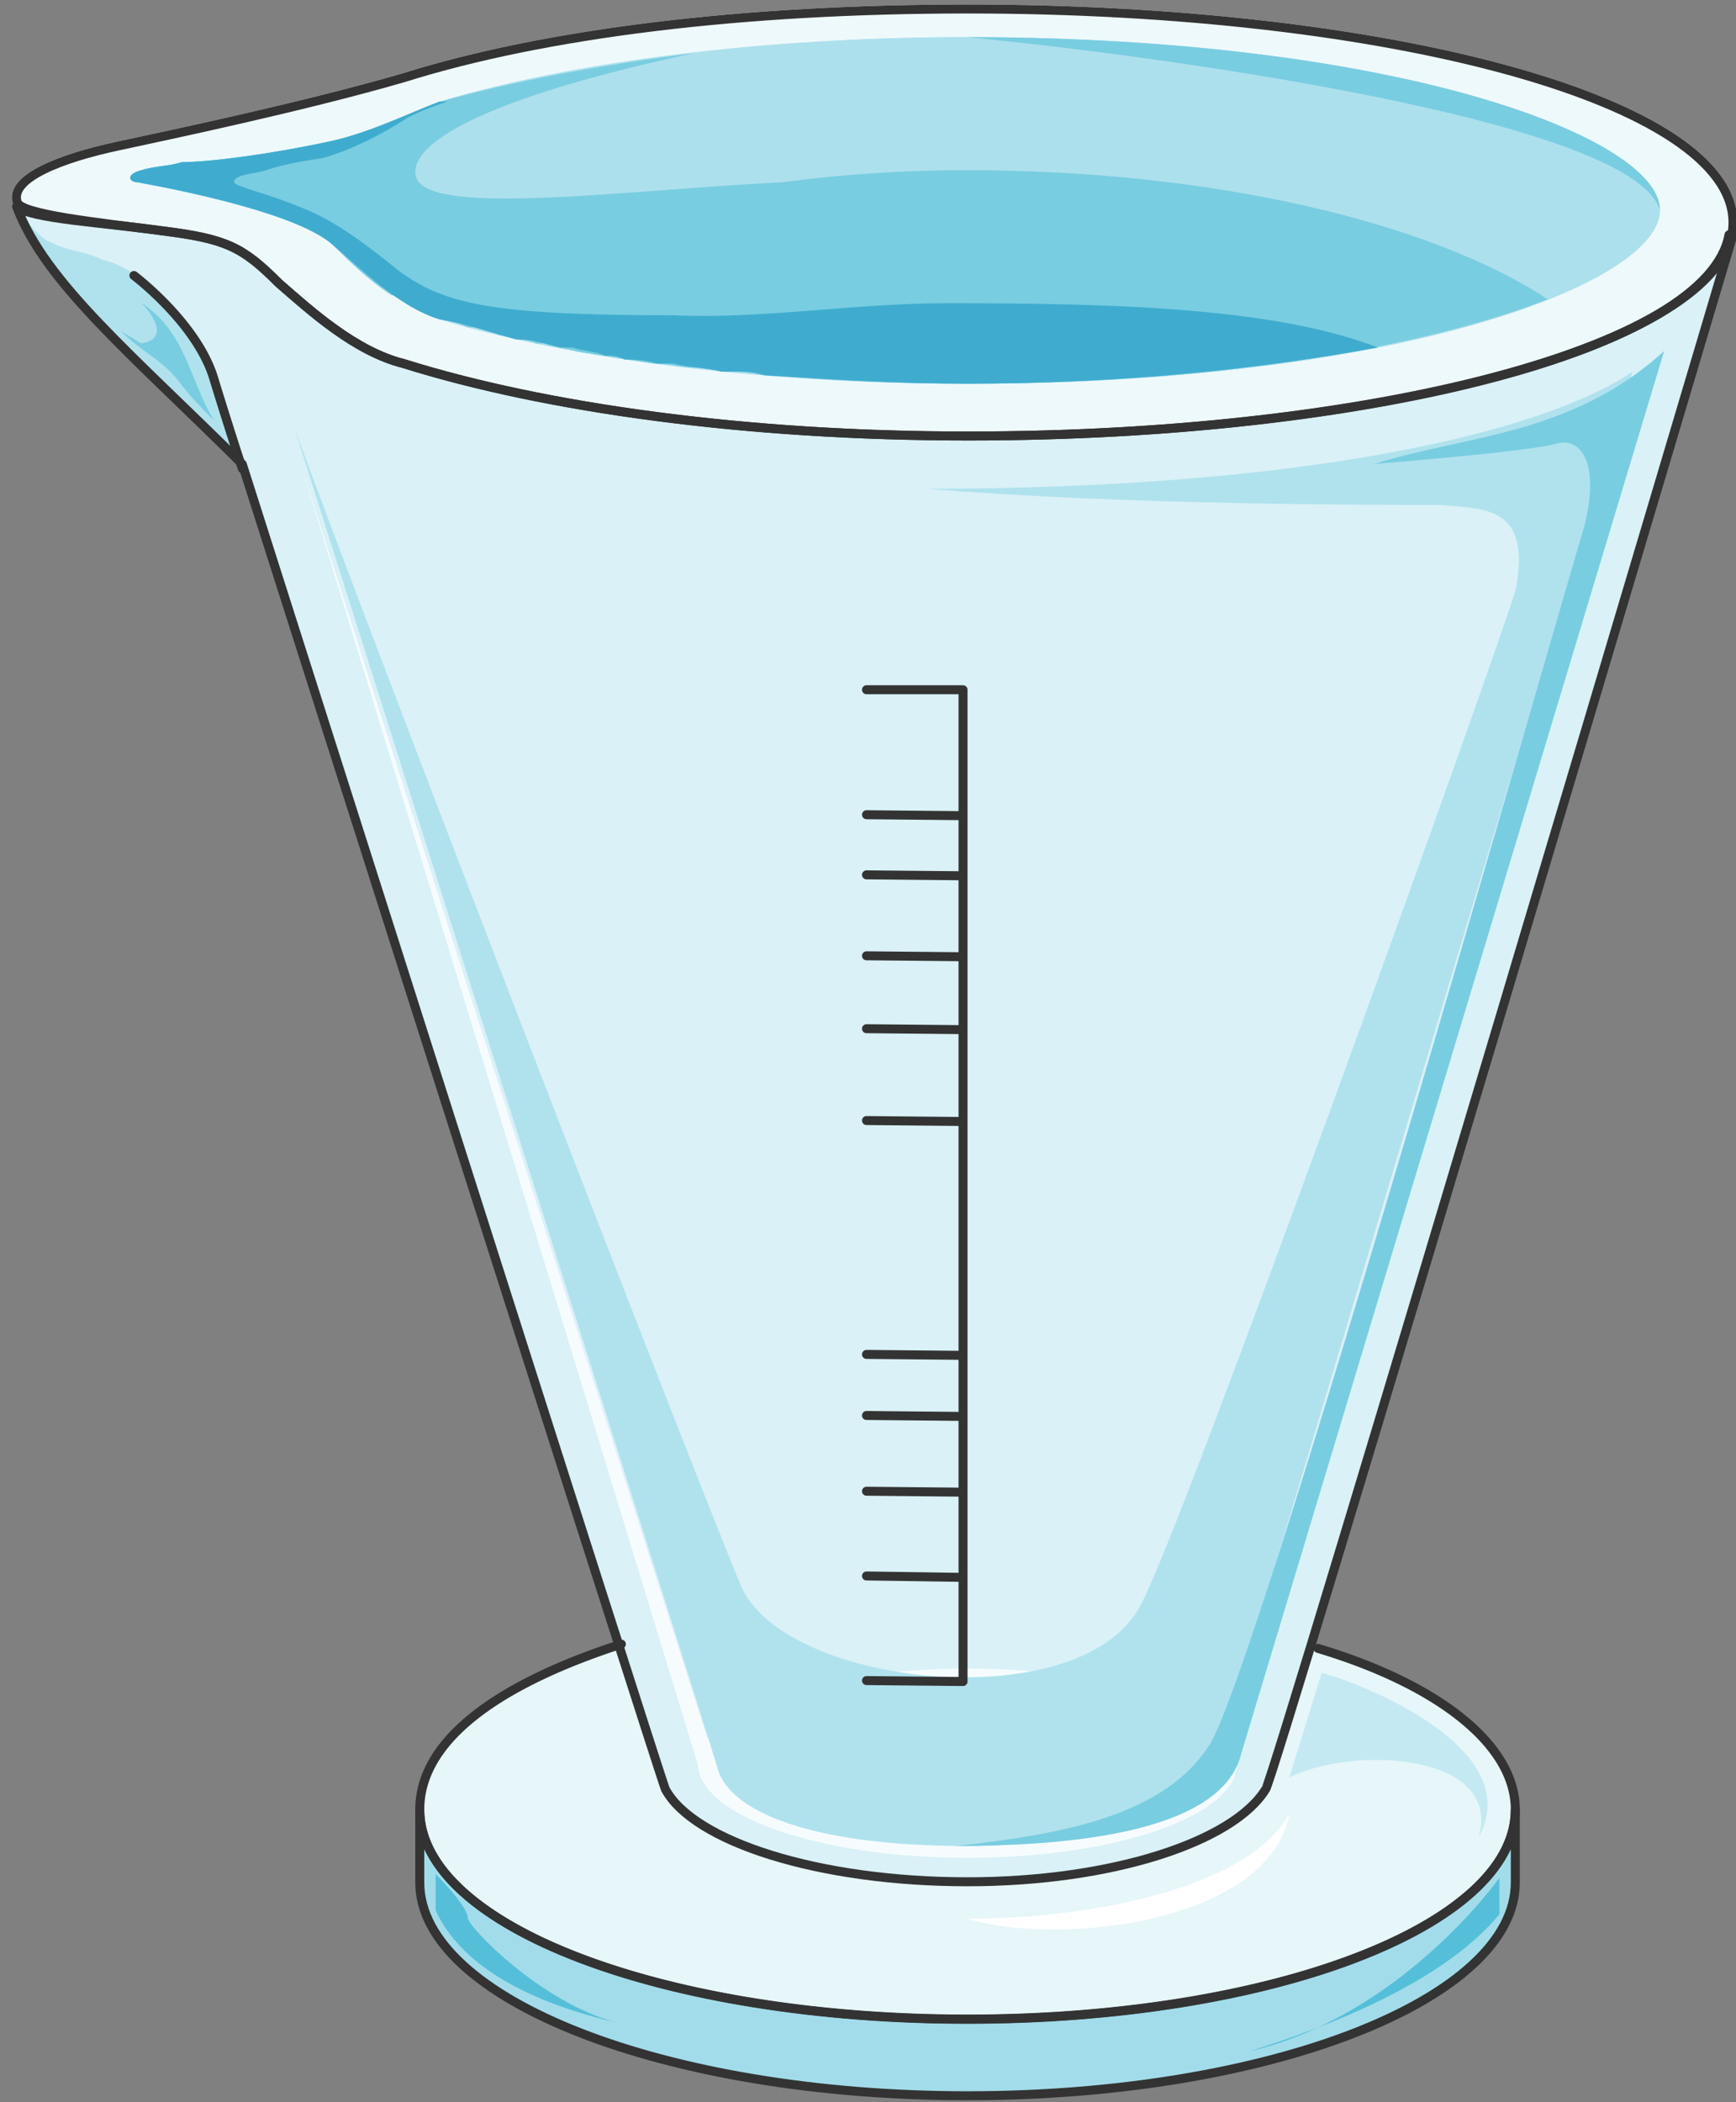
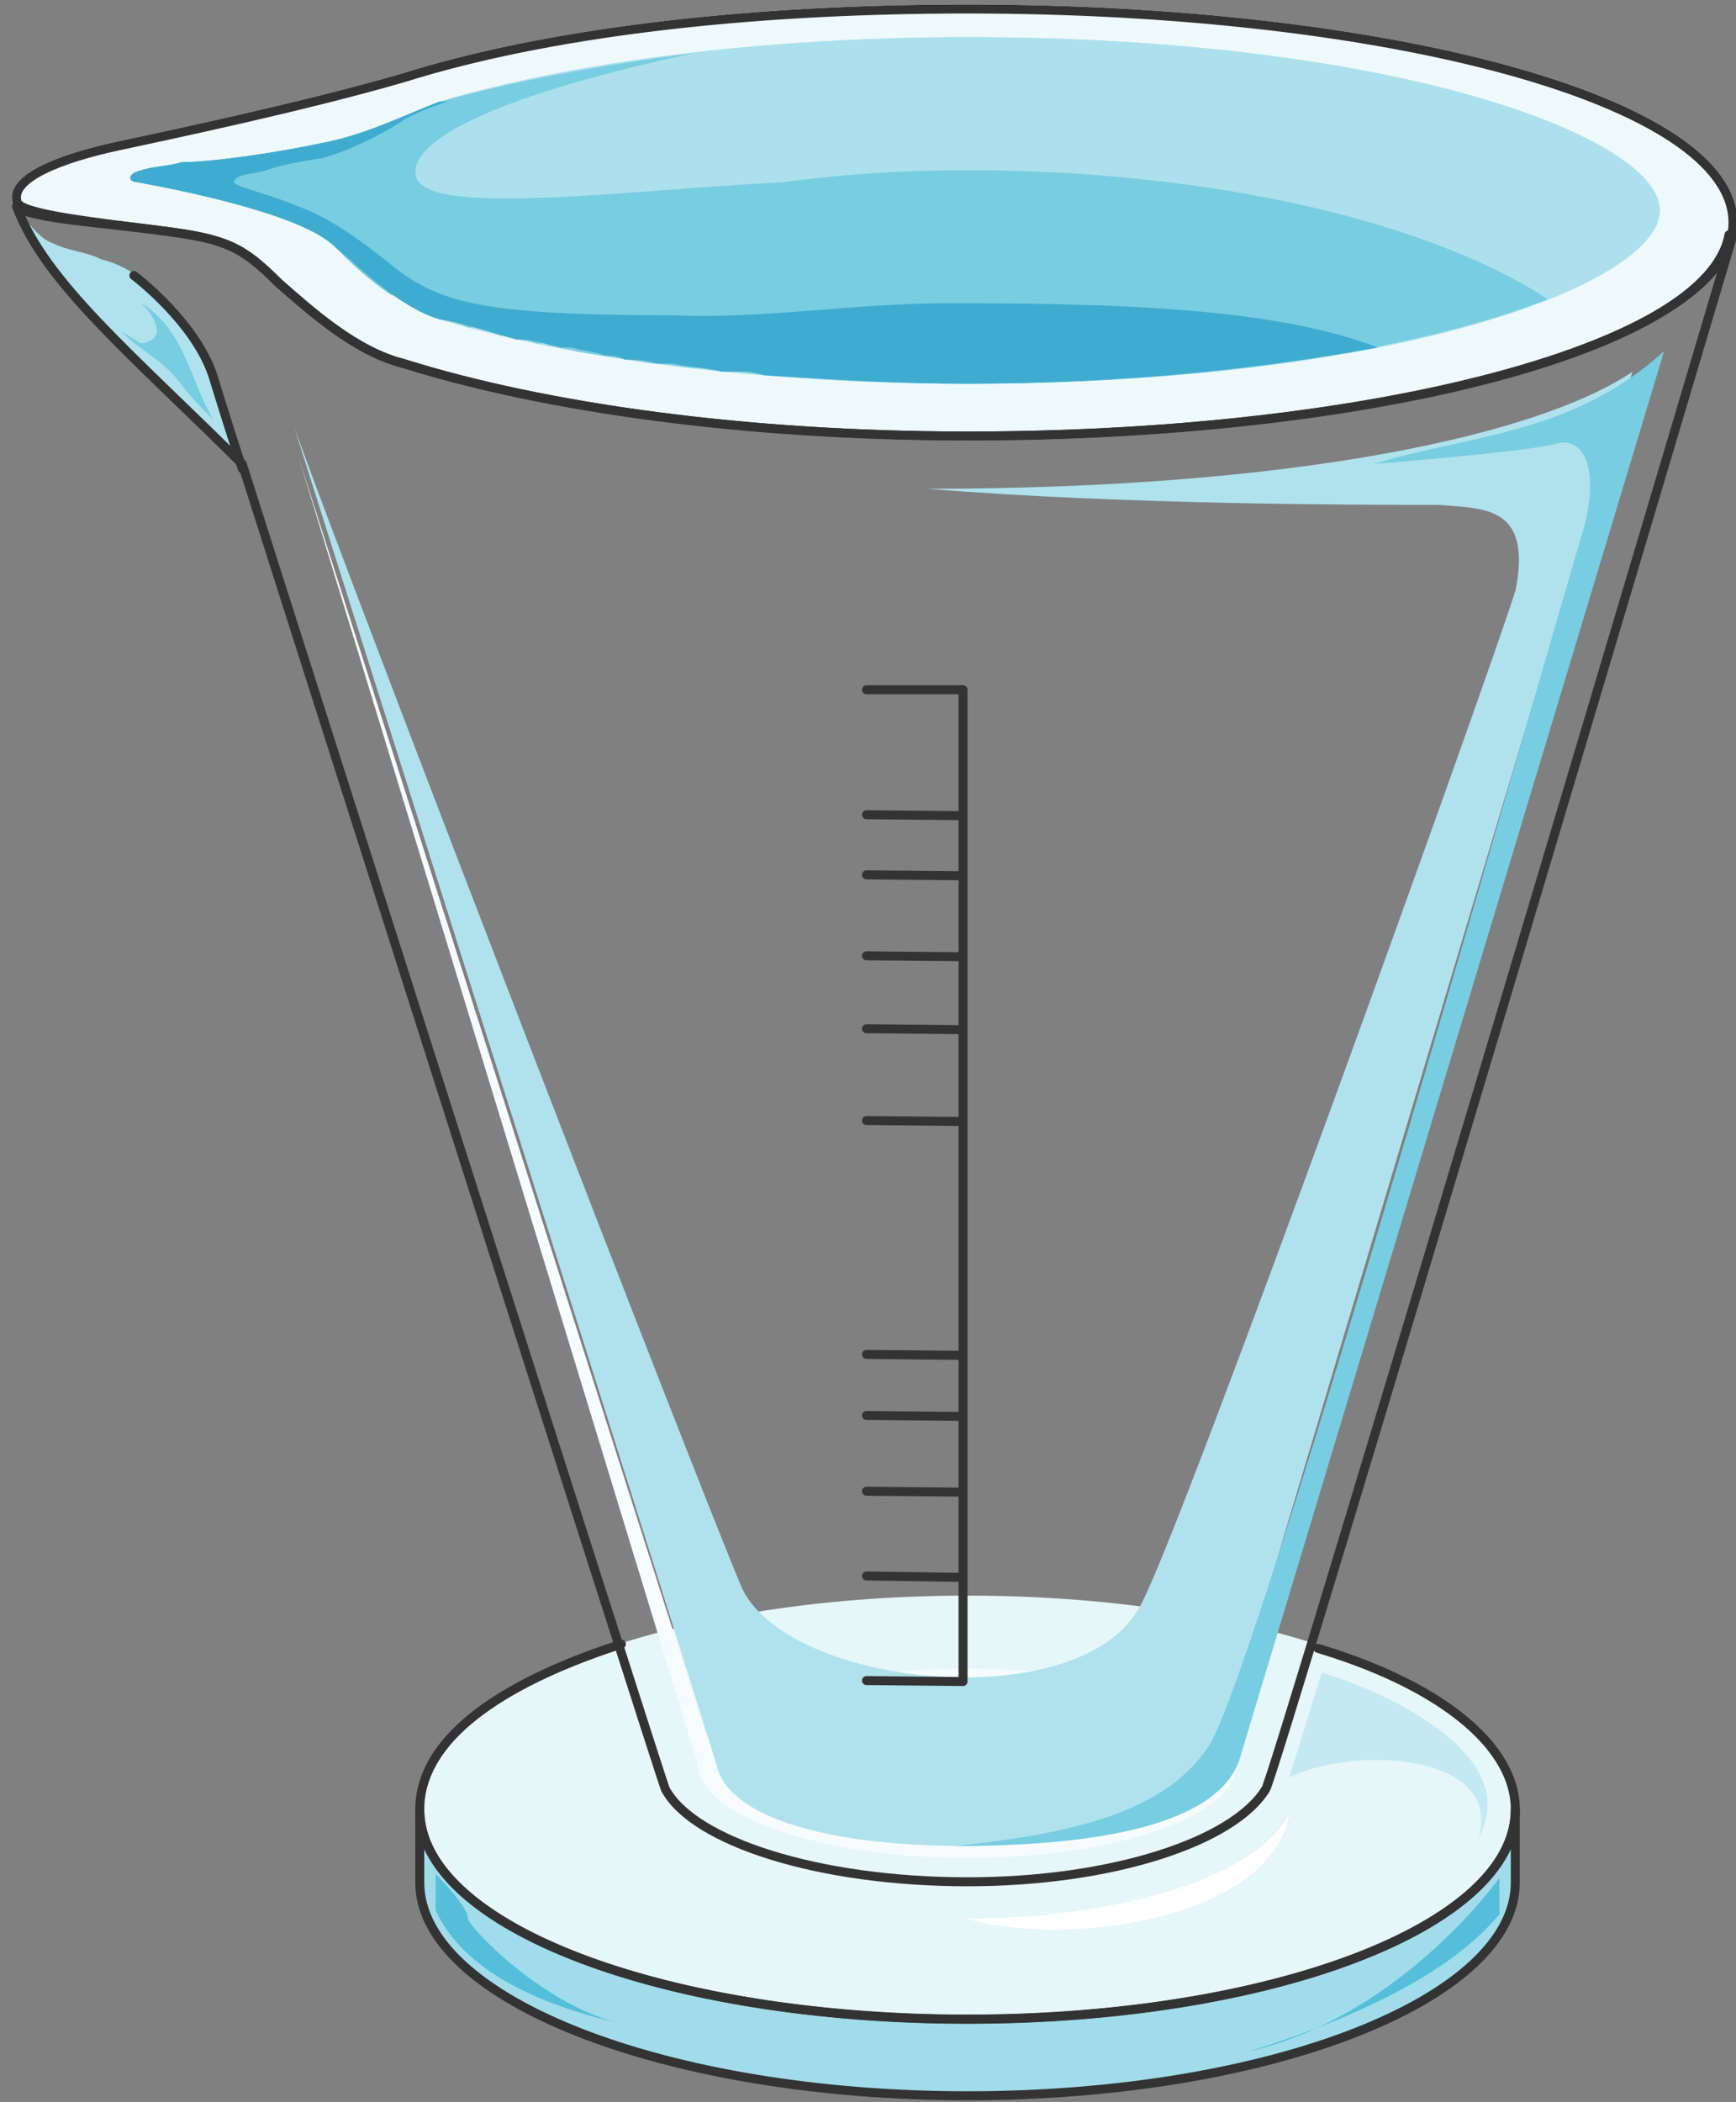
<svg xmlns="http://www.w3.org/2000/svg" version="1.0" viewBox="0 0 293.291 355.049">
  <rect x="0" y="0" width="293.291" height="355.049" fill="#808080" stroke="none" />
  <defs>
    <clipPath clipPathUnits="userSpaceOnUse" id="a">
      <path d="M1.36.16h292.942v355.305H1.359z" />
    </clipPath>
  </defs>
  <path d="M47.091 47.771c-6.116-6.116-8.834-7.475-19.748-8.835C16.47 37.537 3.558 36.178 2.878 34.14c-1.399-4.077 7.476-7.475 16.99-9.514 9.514-2.039 31.98-6.796 48.33-11.553C92.025 5.597 125.365 1.48 163.462 1.48c71.437 0 129.282 15.67 129.282 36.058 0 19.748-57.845 36.058-129.282 36.058-37.417 0-71.437-4.757-95.262-12.232-8.195-2.039-15.67-8.835-21.108-13.592z" fill="#eef9fb" fill-rule="evenodd" fill-opacity="1" stroke="none" />
  <path d="M23.906 28.743c2.038-.68 4.757-.68 6.795-1.36 4.758 0 14.951-1.359 24.506-3.398 6.795-1.359 13.591-4.757 19.028-6.795 22.466-6.796 55.127-10.914 89.146-10.914 72.836 0 117.049 17.03 117.049 29.262 0 12.273-44.213 29.263-117.049 29.263-34.02 0-66.68-4.078-89.146-10.874-6.796-2.038-13.592-8.834-17.67-12.232-5.436-5.477-25.864-9.554-33.34-10.914-1.398 0-2.078-1.359.68-2.038z" fill="#ade0ed" fill-rule="evenodd" fill-opacity="1" stroke="none" />
  <path clip-path="url(#a)" d="M47.131 47.811c-6.116-6.116-8.834-7.475-19.748-8.835C16.51 37.577 3.598 36.218 2.918 34.18c-1.399-4.077 7.476-7.475 16.99-9.514 9.514-2.039 31.98-6.796 48.33-11.553C92.065 5.637 125.405 1.52 163.502 1.52c71.437 0 129.282 15.67 129.282 36.058 0 19.748-57.845 36.058-129.282 36.058-37.417 0-71.437-4.757-95.262-12.232-8.195-2.039-15.67-8.835-21.108-13.592" fill="none" stroke="#fff" stroke-width="1.519px" stroke-linecap="round" stroke-linejoin="round" stroke-miterlimit="4" stroke-dasharray="none" stroke-opacity="1" />
  <path d="M23.906 28.743c2.038-.68 4.757-.68 6.795-1.36 4.758 0 14.951-1.359 24.506-3.398 6.795-1.359 13.591-4.757 19.028-6.795 22.466-6.796 55.127-10.914 89.146-10.914 72.836 0 117.049 17.03 117.049 29.262 0 12.273-44.213 29.263-117.049 29.263-34.02 0-66.68-4.078-89.146-10.874-6.796-2.038-13.592-8.834-17.67-12.232-5.436-5.477-25.864-9.554-33.34-10.914-1.398 0-2.078-1.359.68-2.038z" fill="#ade0ed" fill-rule="evenodd" fill-opacity="1" stroke="none" />
  <path d="M70.877 305.215c0-19.708 41.455-35.738 92.544-35.738 51.129 0 92.544 16.03 92.544 35.738 0 19.748-41.415 35.738-92.544 35.738-51.09 0-92.544-15.99-92.544-35.738z" fill="#e6f6f9" fill-rule="evenodd" fill-opacity="1" stroke="none" />
-   <path d="M163.421 73.595c-37.417 0-71.477-4.757-95.302-12.232-8.155-2.039-15.63-8.835-21.107-13.592-6.117-6.116-8.835-7.475-19.749-8.835-9.514-1.359-22.426-2.038-24.505-4.117C7.555 47.77 22.506 60.004 40.895 78.353c0 0 70.797 222.425 71.477 223.784 4.757 8.835 25.864 15.63 51.049 15.63 24.505 0 44.933-6.795 50.37-15.63 1.359-1.36 78.952-262.521 78.952-262.521h-.68c-3.398 19.028-59.884 33.98-128.642 33.98z" fill="#d9f1f7" fill-rule="evenodd" fill-opacity="1" stroke="none" />
  <path d="M117.889 297.78c0-8.795 20.427-15.99 45.572-15.99 25.185 0 45.572 7.195 45.572 15.99 0 8.834-20.387 15.99-45.572 15.99-25.145 0-45.572-7.156-45.572-15.99z" fill="#f6fcfd" fill-rule="evenodd" fill-opacity="1" stroke="none" />
  <path d="M70.877 317.887c0 19.708 41.535 36.019 92.544 36.019 51.049 0 92.544-16.31 92.544-36.019v-12.272c0 19.748-41.495 35.378-92.544 35.378-51.01 0-92.544-15.63-92.544-35.378v12.272z" fill="#a2dcea" fill-rule="evenodd" fill-opacity="1" stroke="none" />
  <path d="M70.877 317.887c0 19.708 41.535 36.019 92.544 36.019 51.049 0 92.544-16.31 92.544-36.019v-12.272c0 19.748-41.495 35.378-92.544 35.378-51.01 0-92.544-15.63-92.544-35.378v12.272z" fill="#a2dcea" fill-rule="evenodd" fill-opacity="1" stroke="none" />
  <path d="M217.828 306.334c-6.796 12.273-32.66 17.71-54.447 17.71 15.67 4.757 51.049.68 54.447-17.71z" fill="#fff" fill-rule="evenodd" fill-opacity="1" stroke="none" />
  <path d="M211.032 346.47c12.992-4.078 32.78-11.593 42.294-23.186v-6.156s-16.35 23.226-42.294 29.342zM73.595 316.488v6.116c2.739 6.097 10.214 14.252 30.622 18.989-12.912-3.378-25.165-16.27-25.165-17.63 0-2.038-5.457-7.475-5.457-7.475z" fill="#55bfd9" fill-rule="evenodd" fill-opacity="1" stroke="none" />
  <path d="M261.482 50.53c-19.709-12.953-56.486-21.787-98.021-21.787-10.913 0-21.107.68-31.301 2.038-27.264 1.36-61.283 6.117-61.963-1.359-.68-6.116 14.951-13.592 46.972-20.427-16.35 2.078-30.661 4.797-42.894 8.195-5.437 2.038-12.273 5.436-19.068 6.795-9.515 2.04-19.748 3.398-24.506 3.398-2.038.68-4.757.68-6.795 1.36-2.759.68-2.08 2.038-.68 2.038 7.475 1.36 27.903 5.437 33.34 10.914 2.038 2.038 5.436 5.436 9.554 8.155.68 0 1.36.68 1.36.68.679 0 .679.679 1.358.679 0 0 .68 0 .68.68.68 0 1.359 0 1.359.68h1.36c.679.679 1.358.679 2.038 1.358 1.36 0 3.398.68 4.757 1.36h2.039c.68.68 2.039.68 3.398 1.359h2.039c1.399.68 2.758.68 4.117 1.359h1.36c1.358.68 3.397.68 5.436 1.359 4.077.68 8.835 1.36 12.952 2.039h.68c2.038 0 4.077.68 6.116.68h.68c2.718 0 4.757.679 6.795.679 12.273 1.36 25.185 2.039 38.817 2.039 44.253 0 78.992-6.796 98.02-14.272z" fill="#79cde1" fill-rule="evenodd" fill-opacity="1" stroke="none" />
  <path d="M232.779 58.684c-17.67-6.795-44.893-7.475-72.796-7.475-15.63 0-31.301 2.718-46.252 2.039-31.34 0-38.816-2.039-46.292-7.476-6.796-5.476-11.553-8.874-17.03-10.913-4.757-2.039-10.873-3.398-10.873-4.078 0-1.359 3.398-1.359 5.437-2.038 2.039-.68 4.757-1.36 9.554-2.04 4.757-1.358 10.194-4.077 14.271-6.795 2.719-1.36 4.757-2.079 6.796-2.758h-1.359c-5.437 2.078-12.233 5.476-19.028 6.835-9.555 2.04-19.748 3.398-24.506 3.398-2.038.68-4.757.68-6.795 1.36-2.759.68-2.08 2.038-.68 2.038 7.475 1.36 27.863 5.437 33.34 10.874 4.077 3.438 10.873 10.234 17.669 12.272 4.078.68 8.155 2.04 12.952 3.398 2.719 0 4.757.68 7.476 1.36H96.7c2.04.679 4.078.679 5.437 1.359 1.36 0 2.039 0 3.398.68 1.36 0 3.398 0 5.437.679h2.758c2.718.68 5.437.68 8.155 1.359h4.078c1.359 0 2.718.68 4.077.68 10.874.68 21.787 1.359 33.34 1.359 27.223 0 51.049-2.719 69.398-6.117z" fill="#3faccf" fill-rule="evenodd" fill-opacity="1" stroke="none" />
  <path d="M275.793 62.802c-16.31 10.913-57.845 19.748-119.128 19.748 33.38 2.718 73.516 2.718 86.468 2.718 7.475.68 15.67 0 12.952 14.272-2.759 9.554-56.526 159.183-63.322 171.416-9.554 19.068-59.244 14.311-67.399-2.719-7.515-17.669-64.001-163.94-75.594-195.88 0 0 71.516 225.822 71.516 226.502 2.04 6.796 14.951 12.912 42.175 12.912 26.584 0 40.855-12.233 43.574-19.028 0-.68 68.758-229.941 68.758-229.941z" fill="#b0e2ed" fill-rule="evenodd" fill-opacity="1" stroke="none" />
  <path d="m50.41 77.113 68.118 222.985 1.999-3.318L50.409 77.113z" fill="#f6fcfd" fill-rule="evenodd" fill-opacity="1" stroke="none" />
  <path d="M232.18 78.353c14.95-4.758 33.34-4.758 48.97-19.069l-71.437 236.857c-1.36 5.436-7.476 15.63-48.33 15.63 19.068-2.039 35.418-5.437 42.893-16.99 8.155-12.272 59.884-194.642 63.282-205.515 2.718-10.234 0-15.67-4.757-14.311s-30.622 3.398-30.622 3.398z" fill="#79cde1" fill-rule="evenodd" fill-opacity="1" stroke="none" />
-   <path d="M39.616 77.113c-1.36-8.155-5.457-18.349-10.234-23.805-3.418-4.757-6.816-8.155-12.292-9.515-2.719-1.359-5.457-1.359-8.175-2.718-2.06-.68-3.418-2.718-4.797-4.097C8.915 48.55 23.246 60.803 39.616 77.113z" fill="#b0e2ed" fill-rule="evenodd" fill-opacity="1" stroke="none" />
+   <path d="M39.616 77.113c-1.36-8.155-5.457-18.349-10.234-23.805-3.418-4.757-6.816-8.155-12.292-9.515-2.719-1.359-5.457-1.359-8.175-2.718-2.06-.68-3.418-2.718-4.797-4.097C8.915 48.55 23.246 60.803 39.616 77.113" fill="#b0e2ed" fill-rule="evenodd" fill-opacity="1" stroke="none" />
  <path d="M20.428 55.926c3.418 3.418 6.815 4.777 9.554 8.195 2.039 2.738 4.077 4.797 6.116 6.836-4.077-6.836-4.757-15.03-12.252-19.828 2.038 2.059 4.777 6.156 0 6.856z" fill="#79cde1" fill-rule="evenodd" fill-opacity="1" stroke="none" />
  <path d="m223.305 282.509-5.477 17.67c10.913-5.438 36.058-4.078 31.98 10.153 8.156-14.911-19.028-25.784-26.503-27.823z" fill="#c4e9f2" fill-rule="evenodd" fill-opacity="1" stroke="none" />
-   <path d="M163.381 6.276c72.836 0 117.049 16.99 117.049 29.183-4.757-15.591-88.466-26.464-117.049-29.183z" fill="#79cde1" fill-rule="evenodd" fill-opacity="1" stroke="none" />
  <path clip-path="url(#a)" d="M47.131 47.811c-6.116-6.116-8.834-7.475-19.748-8.835C16.51 37.577 3.598 36.218 2.918 34.18c-1.399-4.077 7.476-7.475 16.99-9.514 9.514-2.039 31.98-6.796 48.33-11.553C92.065 5.637 125.405 1.52 163.502 1.52c71.437 0 129.282 15.67 129.282 36.058 0 19.748-57.845 36.058-129.282 36.058-37.417 0-71.437-4.757-95.262-12.232-8.195-2.039-15.67-8.835-21.108-13.592" fill="none" stroke="#333" stroke-width="1.519px" stroke-linecap="round" stroke-linejoin="round" stroke-miterlimit="4" stroke-dasharray="none" stroke-opacity="1" />
  <path clip-path="url(#a)" d="M163.46 73.635c-37.416 0-71.476-4.757-95.301-12.232-8.155-2.039-15.63-8.835-21.108-13.592-6.116-6.116-8.834-7.475-19.748-8.835-9.514-1.359-22.426-2.038-24.505-4.117C7.595 47.81 22.546 60.044 40.935 78.392c0 0 70.797 222.426 71.477 223.785 4.757 8.835 25.864 15.63 51.049 15.63 24.505 0 44.933-6.795 50.37-15.63 1.359-1.36 78.952-262.521 78.952-262.521h-.68c-3.398 19.028-59.884 33.98-128.642 33.98" fill="none" stroke="#333" stroke-width="1.519px" stroke-linecap="round" stroke-linejoin="round" stroke-miterlimit="4" stroke-dasharray="none" stroke-opacity="1" />
  <path d="M22.626 46.532s10.854 8.155 13.572 17.67a855.86 855.86 0 0 0 4.737 14.95M222.665 278.391c20.428 6.117 33.34 16.31 33.34 27.224 0 19.748-41.495 35.378-92.544 35.378-51.01 0-92.544-15.63-92.544-35.378 0-11.593 12.952-21.107 34.06-27.943" fill="none" stroke="#333" stroke-width="1.519px" stroke-linecap="round" stroke-linejoin="round" stroke-miterlimit="4" stroke-dasharray="none" stroke-opacity="1" />
  <path clip-path="url(#a)" d="M70.917 317.927c0 19.708 41.535 36.018 92.544 36.018 51.049 0 92.544-16.31 92.544-36.018v-12.272c0 19.748-41.495 35.378-92.544 35.378-51.01 0-92.544-15.63-92.544-35.378v12.272z" fill="none" stroke="#333" stroke-width="1.519px" stroke-linecap="round" stroke-linejoin="round" stroke-miterlimit="4" stroke-dasharray="none" stroke-opacity="1" />
  <path d="M146.391 116.49h16.31v167.338M146.391 283.828l16.31.16M146.391 137.597l16.31.16M146.391 147.75l16.31.16M146.391 161.422l16.31.16M146.391 173.735l16.31.16M146.391 189.245l16.31.16M146.391 228.741l16.31.16M146.391 239.055l16.31.16M146.391 251.847l16.31.16M146.391 266.159l16.31.24" fill="none" stroke="#333" stroke-width="1.519px" stroke-linecap="round" stroke-linejoin="round" stroke-miterlimit="4" stroke-dasharray="none" stroke-opacity="1" />
</svg>